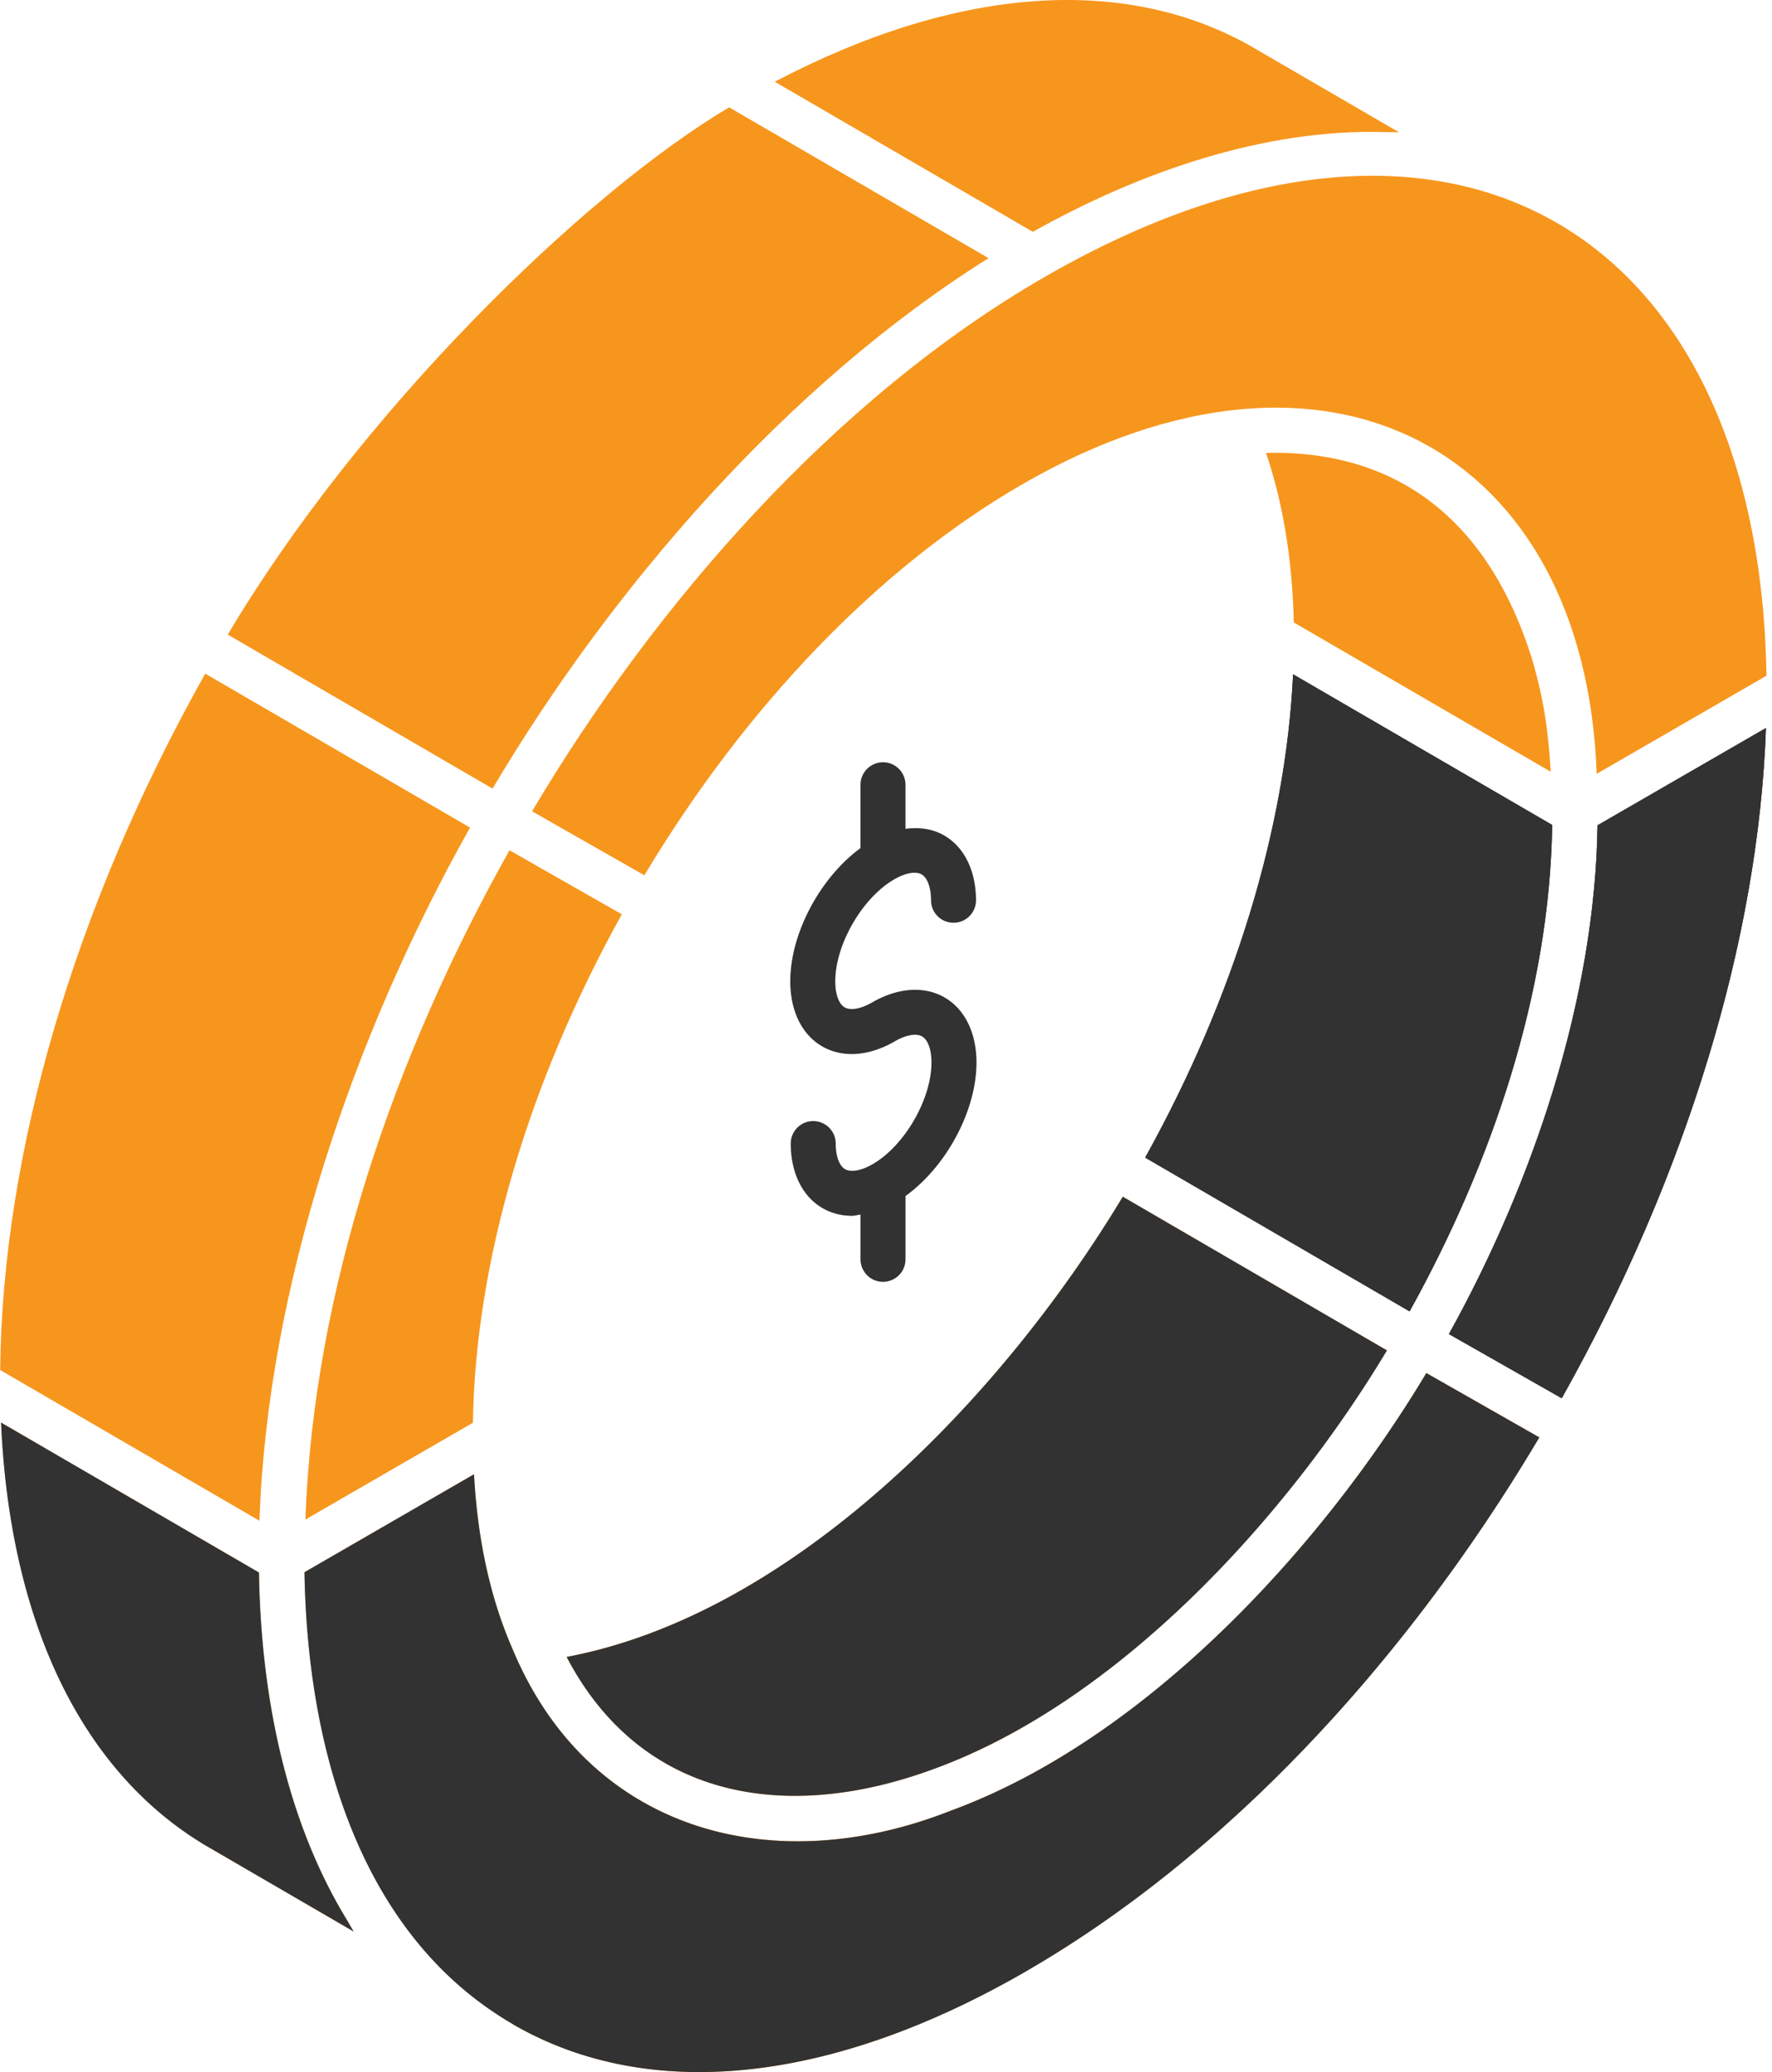
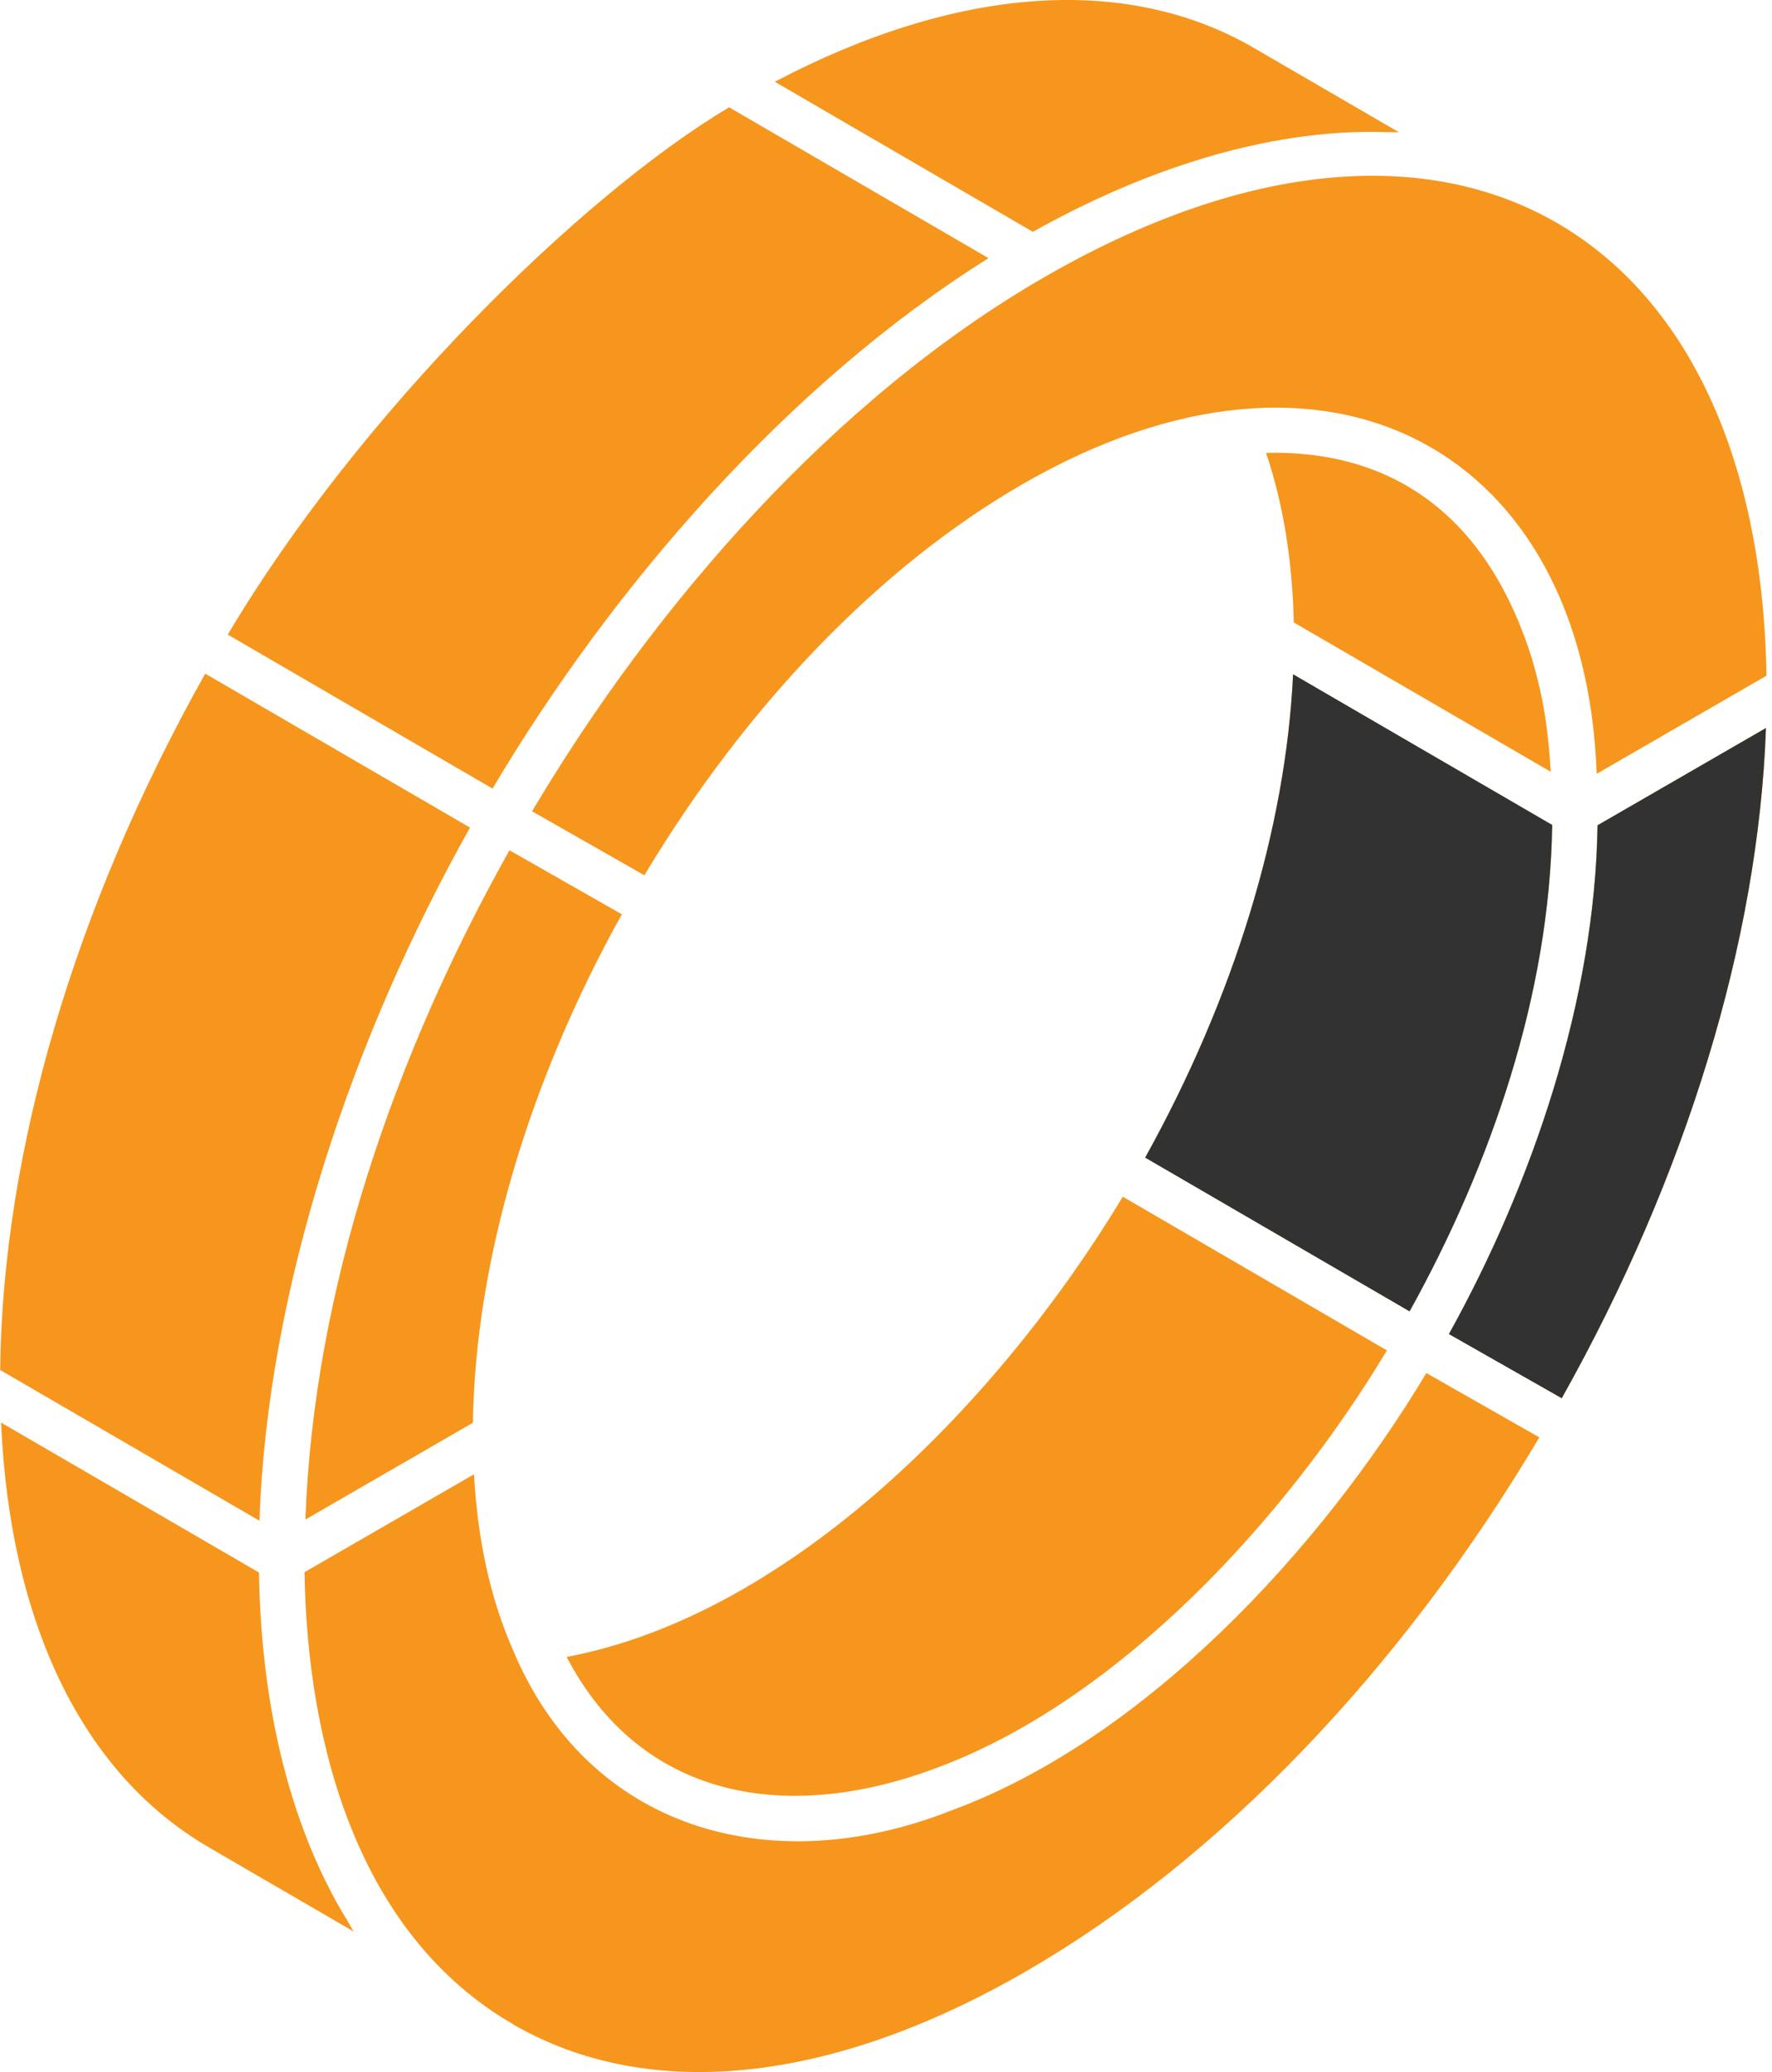
<svg xmlns="http://www.w3.org/2000/svg" width="77" height="90" fill="none">
  <path d="M76.76 29.35l-1.383.799-5.995 3.462C68.888 19.627 57.79 13.32 44.42 21.037 38.242 24.603 32.44 30.613 28 38.019l-4.88-2.78c5.347-9.005 13.145-17.94 22.248-23.194C63.098 1.814 76.454 10.121 76.76 29.35zM20.55 61.797l-7.279 4.205c.355-10.018 3.876-20.19 8.868-29.07l4.882 2.781c-4.087 7.355-6.368 15.138-6.471 22.083v.001zm28.24-9.818c.197.115 12.24 7.12 11.477 6.675-4.41 7.347-11.72 15.288-19.702 18.185-6.455 2.382-12.73 1.272-15.943-4.87 9.775-1.837 18.853-11.162 24.167-19.99zm.972-1.698c3.866-6.96 6.114-14.317 6.426-20.992l11.258 6.543c-.104 7.344-2.66 14.755-6.196 21.127L49.764 50.28zm5.251-30.605c.081-.002.164-.008.244-.01 5.847-.042 9.539 3.32 11.295 8.893.553 1.845.723 3.229.835 4.963L56.22 27.036c-.063-2.726-.467-5.193-1.206-7.36zm-.511-17.585l6.29 3.655c-.069-.004-.14 0-.208-.003-.117-.006-.236-.001-.354-.005-5.309-.168-10.752 1.755-15.348 4.332L33.666 3.55c7.93-4.162 15.284-4.686 20.837-1.46zm-22.82 2.57l11.274 6.552c-8.724 5.459-16.364 14.294-21.553 23.04L9.897 27.564c5.698-9.595 15.38-19.092 21.787-22.904zM8.919 29.26l11.506 6.687c-5.097 9.06-8.81 19.998-9.15 30.107L.008 59.507c.094-9.482 3.242-20.164 8.91-30.247zm.154 50.978C3.608 77.063.435 70.55.047 61.791c.245.141 11.952 6.946 11.207 6.512.08 5.197 1.119 10.694 3.85 15.14.091.148.172.31.266.454l-6.298-3.659zm35.535 5.374c-8.468 4.897-16.385 5.725-22.284 2.333-.018-.01-.031-.024-.049-.033l-.003-.003c-6.619-3.847-8.917-11.939-9.04-19.62l7.366-4.254c.154 2.842.71 5.376 1.653 7.54 3.279 7.942 11.263 10.118 18.996 7.099l.009-.004.014-.005.004-.003c8.447-3.077 16.11-11.355 20.707-19.024l4.91 2.795C60.875 72.557 52.99 80.767 44.606 85.612zm23.256-24.88c-.196-.111-5.222-2.97-4.903-2.787 3.633-6.54 6.35-14.531 6.458-22.098l7.318-4.225c-.324 9.196-3.439 19.43-8.873 29.11z" fill="#F7961D" />
-   <path d="M48.79 51.979l11.478 6.676C55.858 66 48.548 73.942 40.566 76.839c-6.455 2.382-12.73 1.272-15.943-4.87 9.775-1.837 18.853-11.162 24.167-19.99zm.973-1.698c3.866-6.96 6.114-14.317 6.426-20.992l11.258 6.543c-.104 7.344-2.66 14.755-6.196 21.127L49.764 50.28zM9.073 80.24C3.607 77.063.434 70.549.046 61.79c.245.141 11.952 6.946 11.207 6.512.08 5.197 1.119 10.694 3.85 15.14.091.149.172.31.266.454l-6.298-3.659zm35.534 5.373c-8.468 4.897-16.385 5.725-22.284 2.333-.018-.01-.031-.024-.049-.033l-.003-.003c-6.619-3.847-8.917-11.938-9.04-19.62l7.366-4.254c.154 2.842.71 5.376 1.653 7.54 3.279 7.942 11.263 10.118 18.996 7.099.003 0 .006-.003.009-.004l.014-.005.004-.003c8.447-3.077 16.11-11.355 20.707-19.024l4.91 2.795c-6.015 10.123-13.9 18.333-22.284 23.178zm23.256-24.88c-.196-.111-5.222-2.97-4.903-2.787 3.633-6.54 6.35-14.531 6.458-22.098l7.318-4.225c-.324 9.196-3.439 19.43-8.873 29.11zm-26.821-17.41c-.879-.507-2.025-.427-3.141.215-.492.285-.94.363-1.197.217-.254-.146-.406-.566-.408-1.124-.004-1.6 1.17-3.632 2.563-4.437.49-.282.936-.36 1.188-.214.254.147.407.567.409 1.126.002.54.44.974.977.974h.003a.977.977 0 00.975-.98c-.004-1.284-.51-2.31-1.39-2.816-.49-.282-1.068-.363-1.674-.284v-1.913a.977.977 0 10-1.955 0v2.75c-1.748 1.28-3.057 3.702-3.052 5.8.003 1.282.51 2.308 1.387 2.813.884.51 2.033.431 3.152-.218.488-.282.932-.36 1.188-.214.254.146.407.567.408 1.125.005 1.594-1.165 3.62-2.554 4.422-.494.285-.944.364-1.2.218-.252-.145-.404-.563-.406-1.114a.978.978 0 00-.977-.975h-.003a.977.977 0 00-.975.98c.004 1.277.51 2.3 1.387 2.804.384.222.82.332 1.28.332.118 0 .244-.04.366-.055v1.944a.977.977 0 101.955 0v-2.75c1.764-1.269 3.09-3.704 3.084-5.811-.004-1.283-.51-2.31-1.39-2.815z" fill="#323232" />
  <path d="M56.19 29.29c-.313 6.674-2.56 14.032-6.427 20.991l11.489 6.678c3.535-6.372 6.092-13.783 6.196-21.127L56.19 29.289zm11.673 31.442l-4.902-2.787c-.02-.012-.02-.011 0 0 3.633-6.54 6.35-14.531 6.458-22.098l7.318-4.225c-.325 9.196-3.44 19.43-8.874 29.11z" fill="#323232" />
</svg>